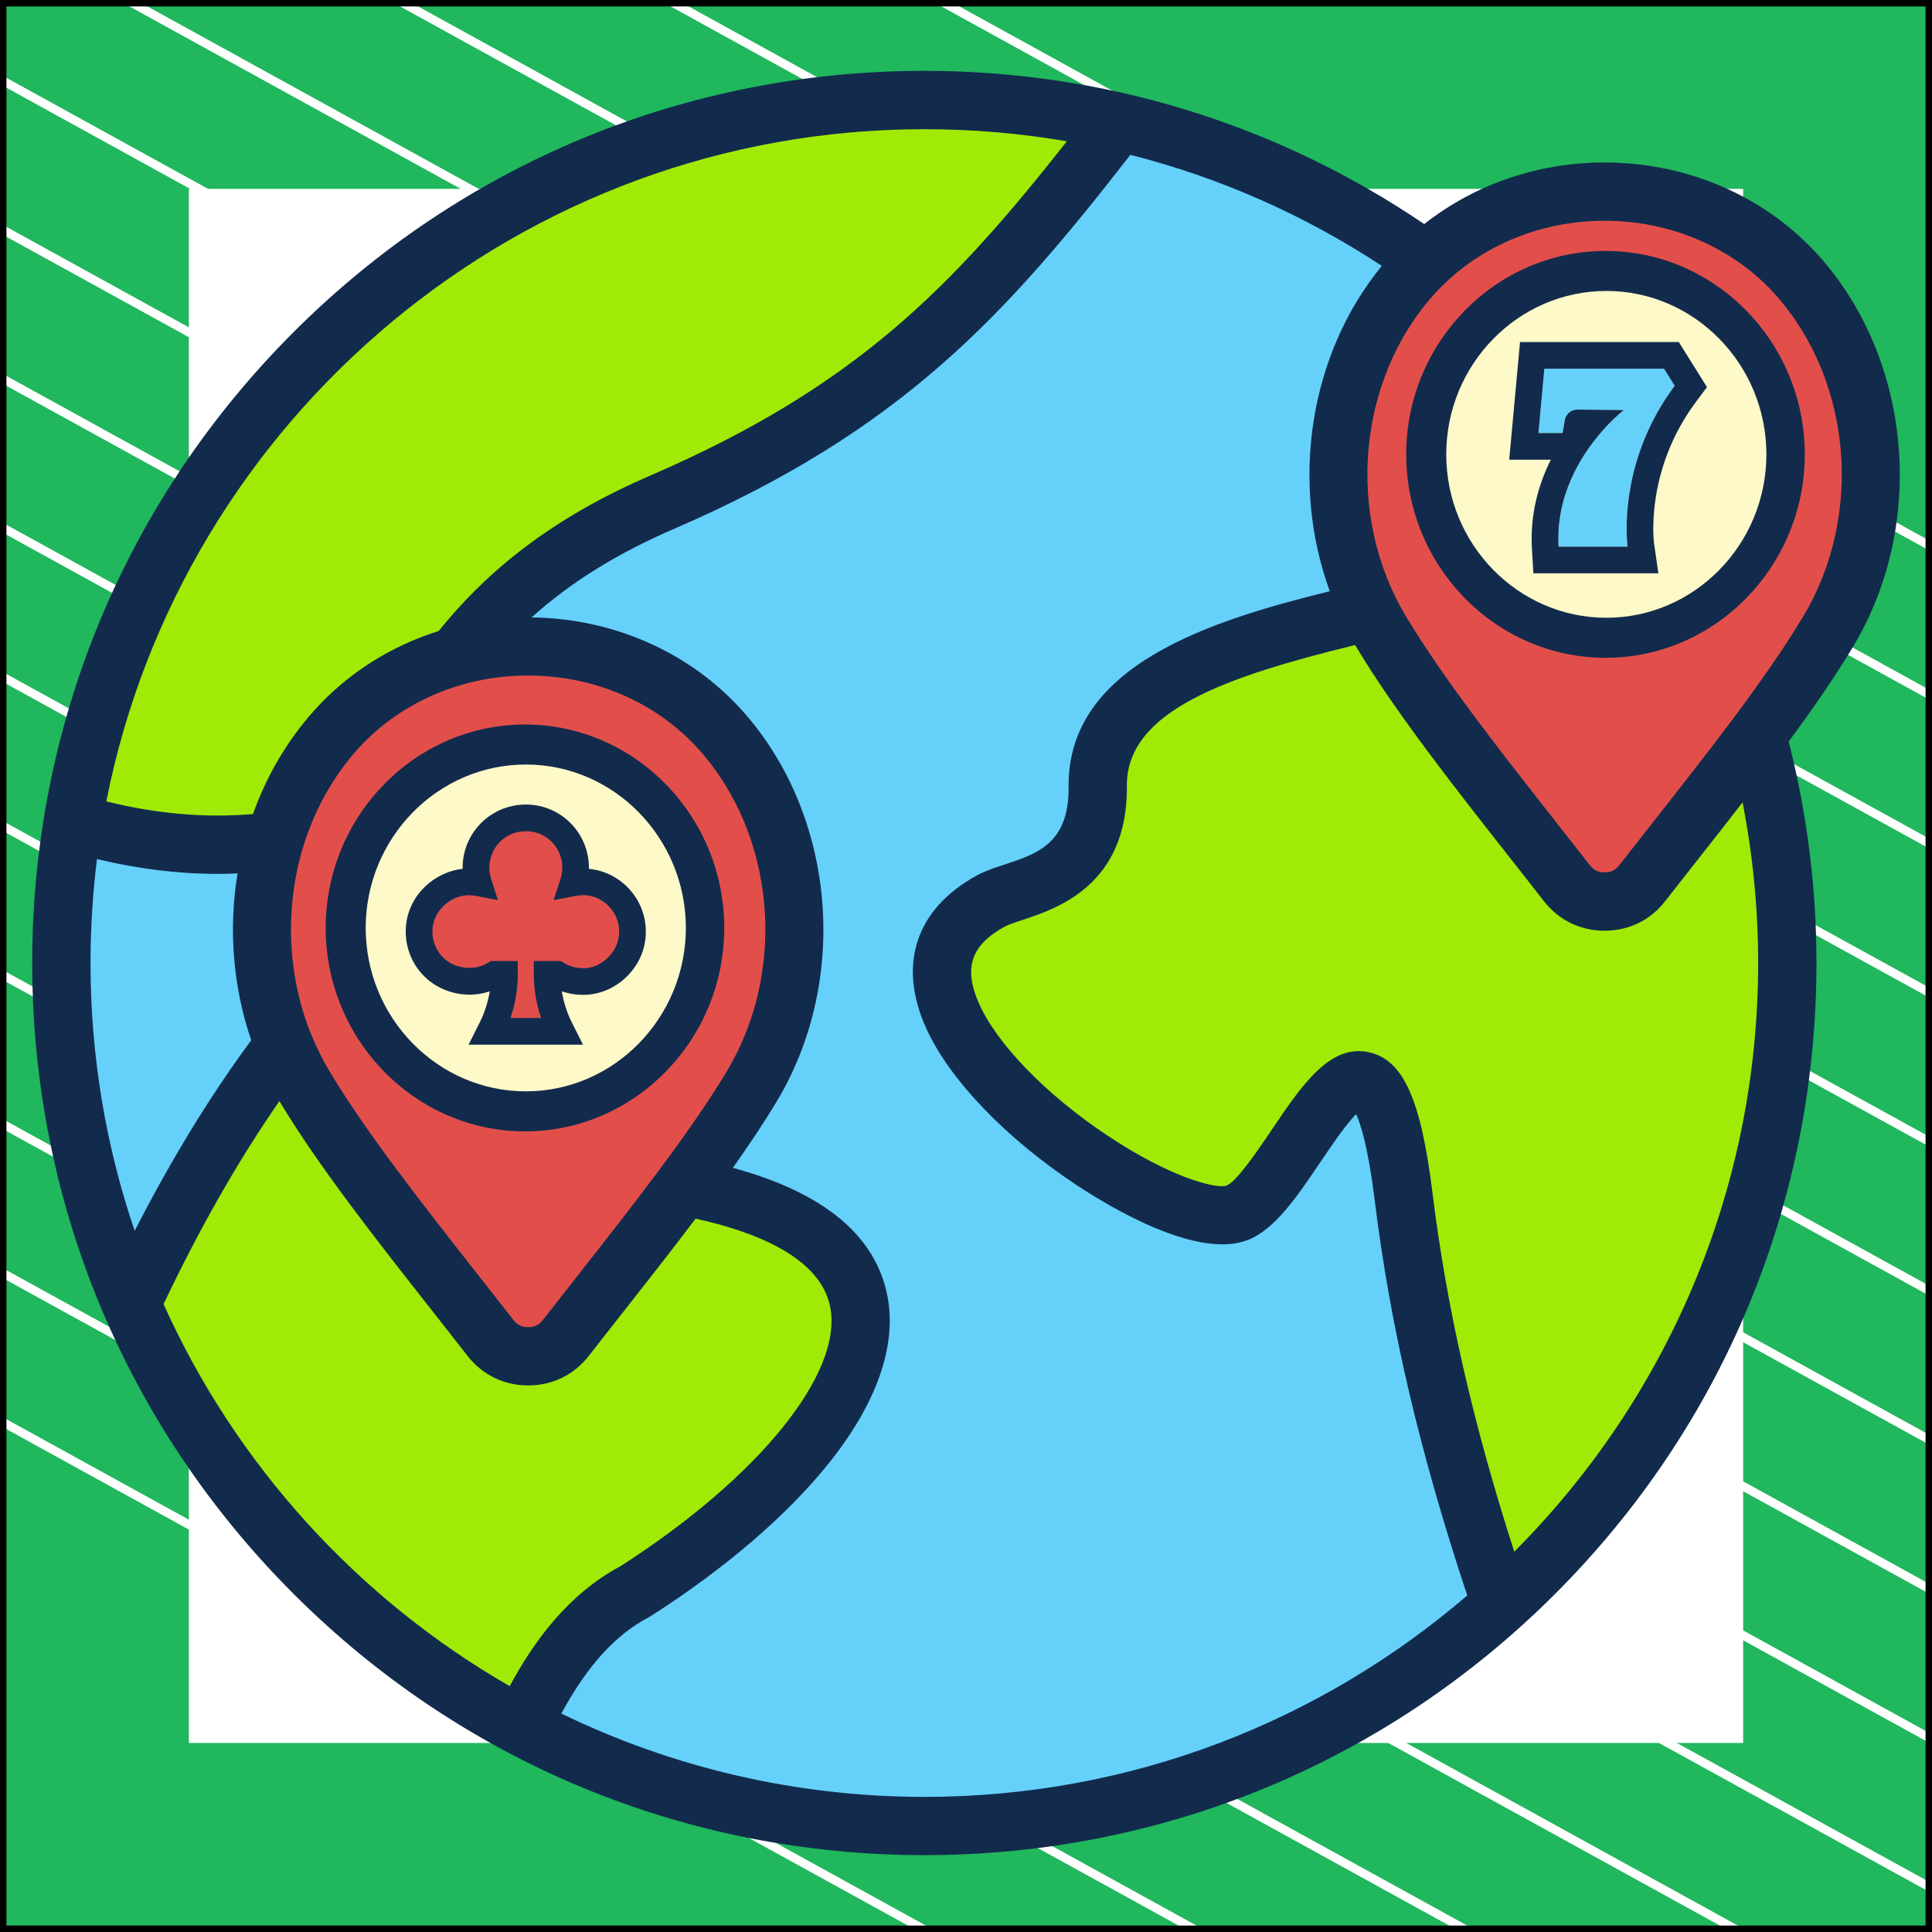
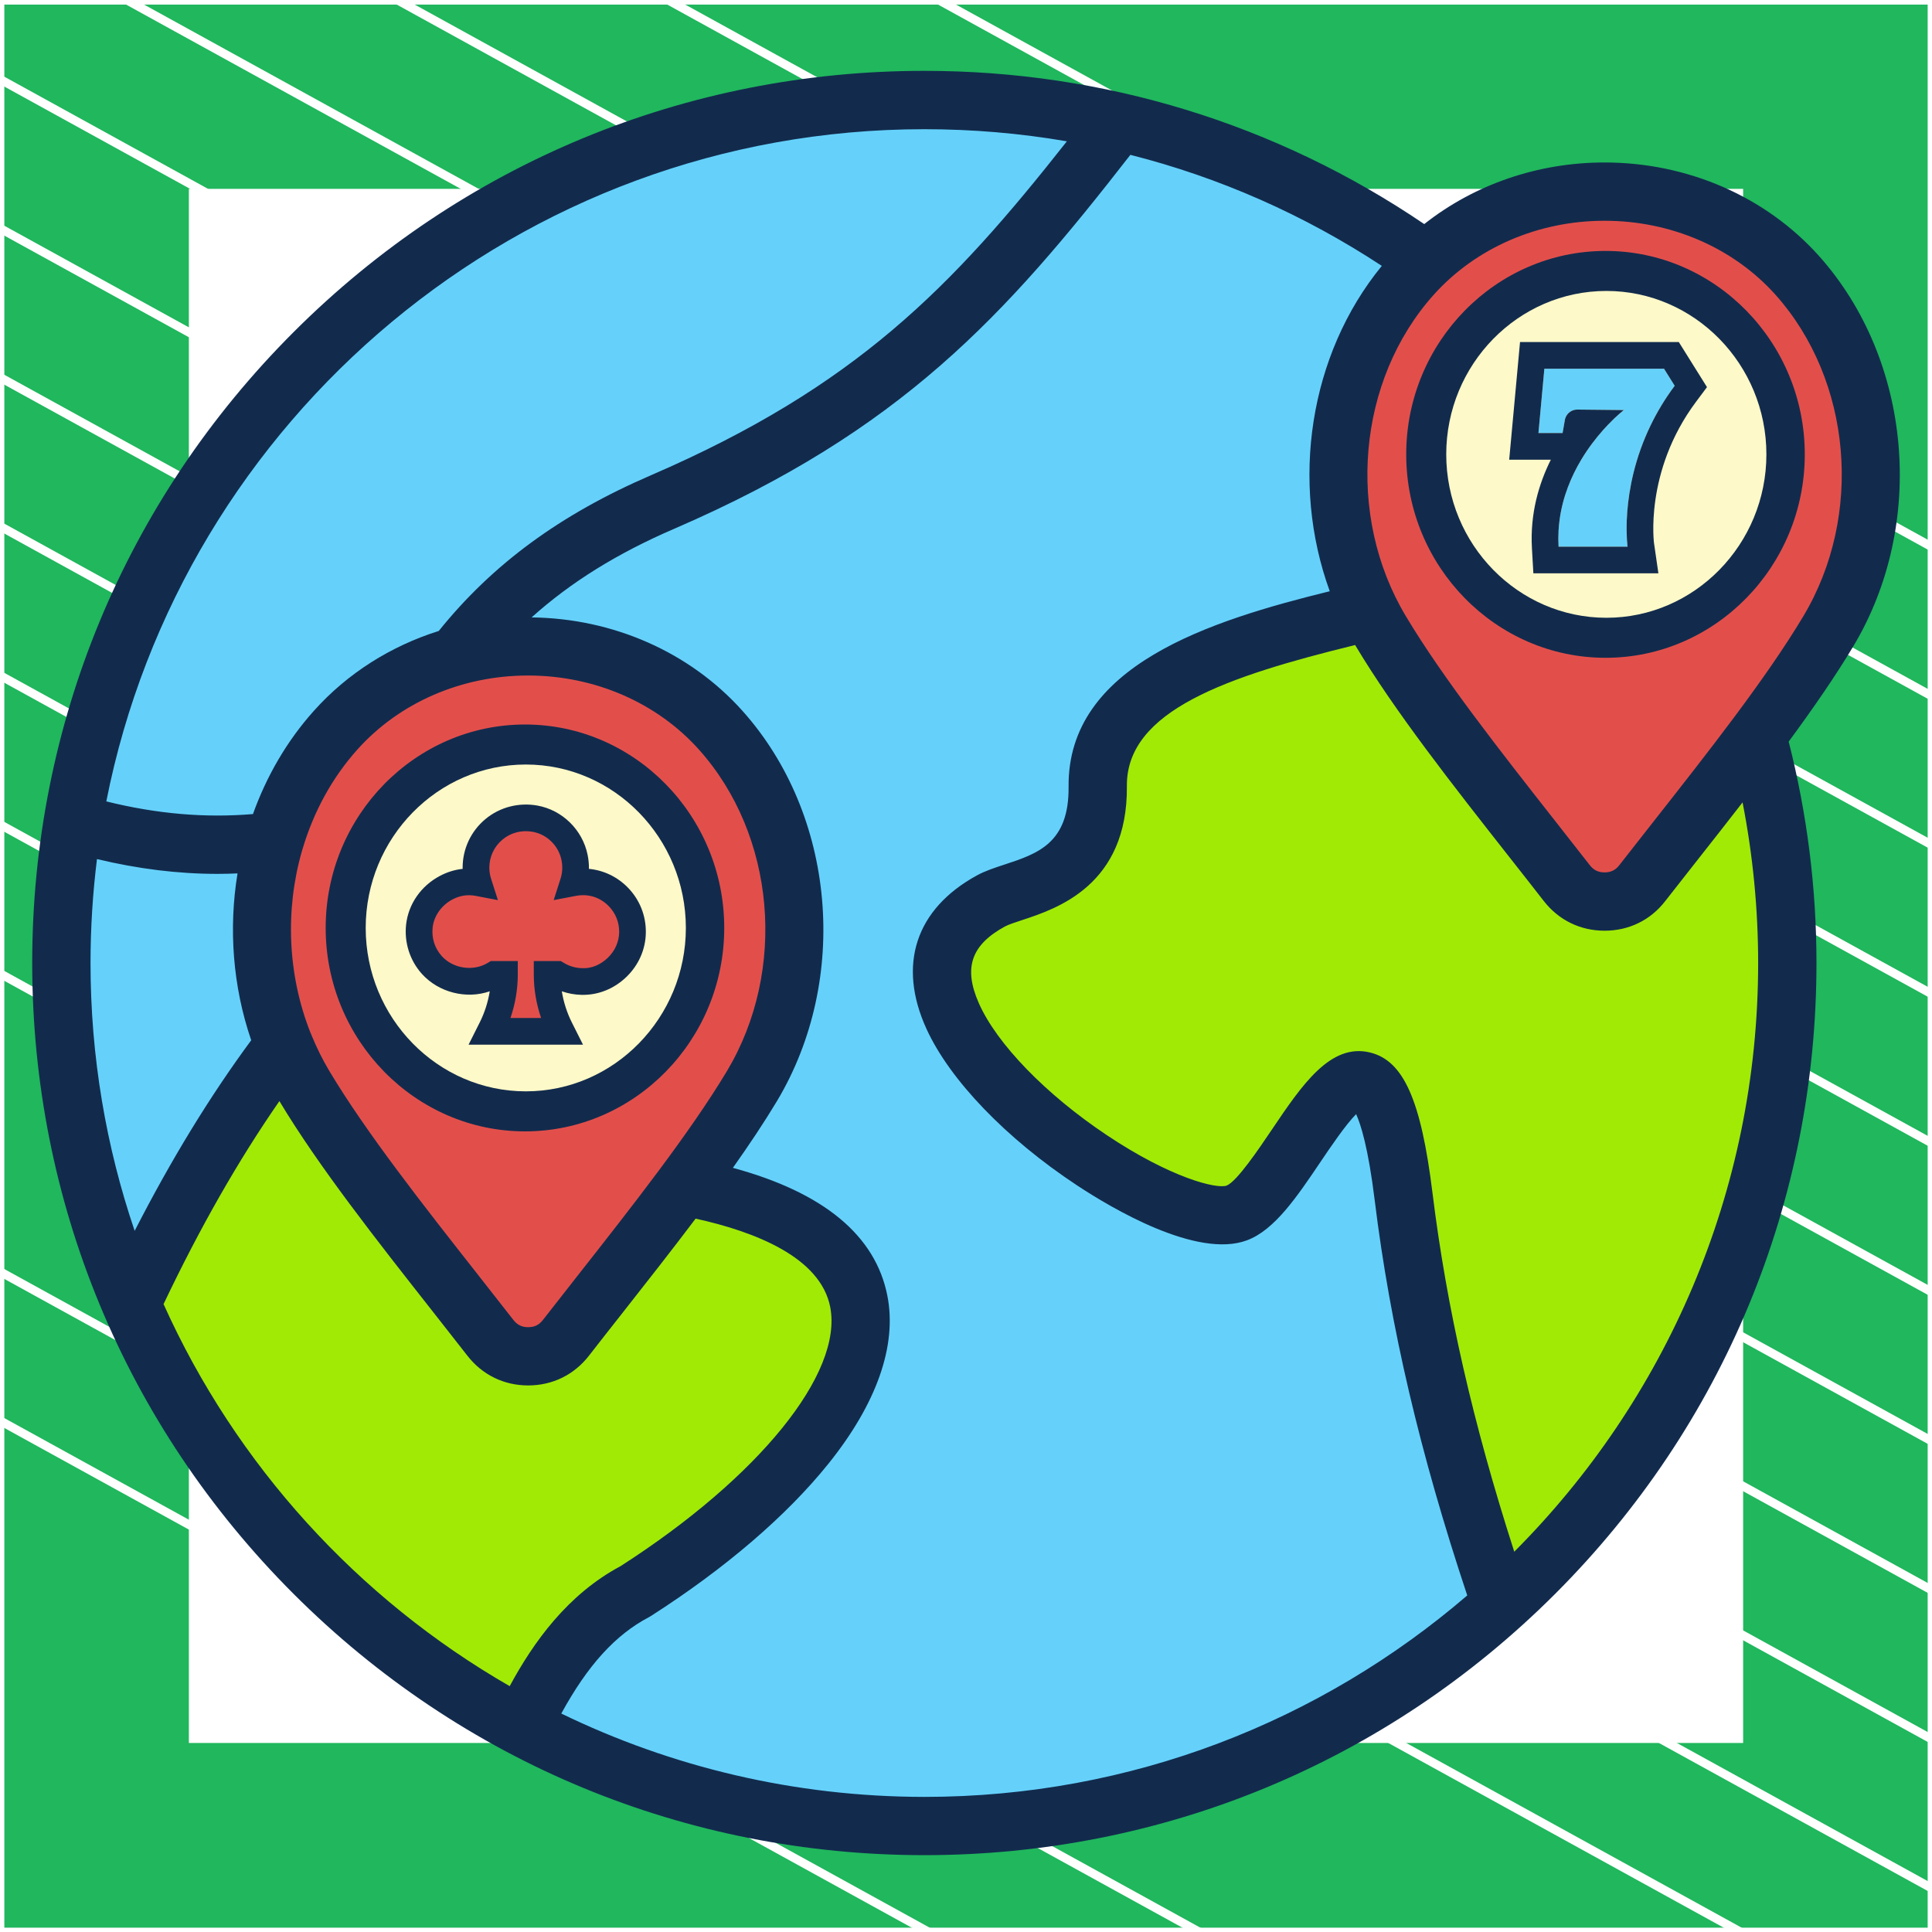
<svg xmlns="http://www.w3.org/2000/svg" width="300" height="300" viewBox="0 0 300 300" fill="none">
  <rect x="0" y="0" width="300" height="300" fill="#333333" stroke="none" />
  <g clip-path="url(#clip0_2_4298)">
    <path d="M300 0.038H0V300H300V0.038Z" fill="#20B75D" stroke="white" stroke-width="1.346" stroke-linejoin="round" />
    <mask id="mask0_2_4298" style="mask-type:luminance" maskUnits="userSpaceOnUse" x="0" y="0" width="300" height="300">
      <path d="M300 0H0V299.962H300V0Z" fill="white" />
    </mask>
    <g mask="url(#mask0_2_4298)">
      <path d="M-286.023 63.085L218.795 341.085" stroke="white" stroke-width="1.346" stroke-miterlimit="10" />
      <path d="M-264.954 51.544L239.933 329.581" stroke="white" stroke-width="1.346" stroke-miterlimit="10" />
-       <path d="M-243.819 40.04L260.999 318.04" stroke="white" stroke-width="1.346" stroke-miterlimit="10" />
      <path d="M-222.682 28.536L282.136 306.536" stroke="white" stroke-width="1.346" stroke-miterlimit="10" />
      <path d="M-201.545 17.032L303.273 295.032" stroke="white" stroke-width="1.346" stroke-miterlimit="10" />
      <path d="M-180.41 5.528L324.408 283.528" stroke="white" stroke-width="1.346" stroke-miterlimit="10" />
      <path d="M-159.273 -6.014L345.545 272.024" stroke="white" stroke-width="1.346" stroke-miterlimit="10" />
      <path d="M-138.205 -17.517L366.613 260.483" stroke="white" stroke-width="1.346" stroke-miterlimit="10" />
      <path d="M-117.068 -29.021L387.749 248.979" stroke="white" stroke-width="1.346" stroke-miterlimit="10" />
      <path d="M-95.932 -40.525L408.886 237.475" stroke="white" stroke-width="1.346" stroke-miterlimit="10" />
      <path d="M-74.796 -52.029L430.023 225.971" stroke="white" stroke-width="1.346" stroke-miterlimit="10" />
      <path d="M-53.659 -63.533L451.159 214.467" stroke="white" stroke-width="1.346" stroke-miterlimit="10" />
      <path d="M-32.591 -75.075L472.227 202.963" stroke="white" stroke-width="1.346" stroke-miterlimit="10" />
      <path d="M-11.454 -86.579L493.364 191.422" stroke="white" stroke-width="1.346" stroke-miterlimit="10" />
    </g>
    <path d="M270 30H30V269.975H270V30Z" fill="white" stroke="white" stroke-width="1.346" stroke-miterlimit="10" />
    <path fill-rule="evenodd" clip-rule="evenodd" d="M143.528 283.53C217.331 283.53 277.524 223.337 277.524 149.534C277.524 75.73 217.331 15.537 143.528 15.537C69.724 15.537 9.531 75.73 9.531 149.534C9.531 223.337 69.724 283.53 143.528 283.53Z" fill="#65D1FB" />
    <path fill-rule="evenodd" clip-rule="evenodd" d="M81.035 268.09C54.062 253.845 32.539 230.65 20.406 202.465C27.22 187.891 35.076 173.969 44.875 161.276C57.846 144.476 64.535 180.794 94.742 182.709C155.405 188.061 135.932 223.241 98.645 247.104C90.585 251.352 85.329 259.129 81.035 268.09Z" fill="#A1EA06" />
    <path fill-rule="evenodd" clip-rule="evenodd" d="M260.934 84.905C271.508 104.067 277.529 126.095 277.529 149.533C277.529 189.103 260.373 224.673 233.089 249.205C226.195 228.984 220.69 208.094 217.954 185.823C212.975 145.427 201.262 184.906 192.058 188.344C180.316 192.728 126.665 154.716 153.87 139.893C158.316 137.468 170.608 137.231 170.449 122.13C170.262 103.478 198.651 98.454 218.322 93.588L260.934 84.905Z" fill="#A1EA06" />
-     <path fill-rule="evenodd" clip-rule="evenodd" d="M143.528 15.537C153.916 15.537 164.026 16.721 173.734 18.959C152.845 45.976 137.433 63.008 102.888 77.939C58.979 96.914 65.759 127.013 44.575 130.327C32.958 132.145 21.941 130.87 11.304 127.715C21.726 64.096 76.957 15.537 143.528 15.537Z" fill="#A1EA06" />
    <path fill-rule="evenodd" clip-rule="evenodd" d="M111.911 113.385C125.051 128.055 127.073 151.386 116.765 168.633C109.611 180.562 97.682 195.153 87.883 207.738C86.422 209.607 84.383 210.599 82.021 210.599C79.642 210.599 77.603 209.602 76.142 207.738C66.36 195.153 54.414 180.567 47.272 168.633C37.116 151.663 38.719 128.333 52.109 113.385C67.674 95.996 96.402 96.059 111.911 113.385Z" fill="#E24F4B" />
    <path fill-rule="evenodd" clip-rule="evenodd" d="M279.07 42.77C292.2 57.44 294.233 80.77 283.907 98.018C276.754 109.946 264.825 124.537 255.026 137.123C253.582 138.992 251.526 140 249.164 140C246.802 140 244.746 138.986 243.301 137.123C233.502 124.537 221.574 109.952 214.42 98.018C204.264 81.048 205.878 57.718 219.257 42.77C234.816 25.381 263.562 25.443 279.07 42.77Z" fill="#E24F4B" />
    <path d="M82.004 116.161C68.795 116.161 57.014 127.953 57.014 141.167C57.014 154.382 68.795 166.174 82.004 166.174C95.224 166.174 107.01 154.382 107.01 141.167C107.01 127.953 95.224 116.161 82.004 116.161ZM82.004 157.117C73.791 157.117 66.066 149.392 66.066 141.167C66.066 132.943 73.785 125.218 82.004 125.218C90.228 125.218 97.953 132.943 97.953 141.167C97.953 149.392 90.228 157.117 82.004 157.117ZM282.452 39.745C282.446 39.74 282.446 39.745 282.452 39.745C274.188 30.519 262.055 25.234 249.164 25.228H249.158C238.798 25.228 228.926 28.655 221.155 34.795C198.198 19.219 171.44 11 143.533 11C106.535 11 71.746 25.41 45.578 51.578C19.41 77.746 5 112.535 5 149.533C5 186.531 19.41 221.32 45.578 247.489C71.746 273.657 106.53 288.067 143.533 288.067C180.537 288.067 215.32 273.657 241.489 247.489C267.657 221.32 282.061 186.531 282.061 149.533C282.061 137.928 280.611 126.373 277.745 115.158C281.523 110.026 284.984 105.025 287.793 100.335C299.138 81.382 296.89 55.9 282.452 39.745ZM143.533 20.063C151.021 20.063 158.413 20.697 165.663 21.943C147.781 44.651 132.868 60.051 101.103 73.787C87.005 79.87 76.493 87.585 68.132 97.973C60.656 100.329 53.932 104.571 48.738 110.377C44.541 115.061 41.381 120.539 39.279 126.407C31.871 127.03 24.366 126.39 16.509 124.441C28.223 65.019 80.724 20.063 143.533 20.063ZM112.885 166.31C107.124 175.905 98.232 187.222 89.633 198.16C87.821 200.471 86.031 202.742 84.309 204.957C83.703 205.738 82.995 206.084 82.004 206.084C81.041 206.084 80.316 205.727 79.716 204.957C77.971 202.719 76.164 200.414 74.323 198.075C65.742 187.166 56.872 175.883 51.146 166.316C50.075 164.526 49.158 162.663 48.376 160.748C48.325 160.601 48.263 160.459 48.195 160.318C44.643 151.323 44.264 141.264 46.886 132.144C46.937 131.997 46.983 131.85 47.022 131.697C48.71 126.067 51.536 120.811 55.479 116.404C62.021 109.091 71.684 104.894 81.993 104.894H81.998C92.318 104.894 101.993 109.091 108.54 116.404C120.418 129.681 122.242 150.666 112.885 166.31ZM15.059 133.396C21.443 134.926 27.651 135.696 33.785 135.696C34.822 135.696 35.852 135.668 36.883 135.622C35.473 144.215 36.153 153.198 39.007 161.53C32.573 170.253 26.603 180.018 20.91 191.125C16.47 178.064 14.057 164.073 14.057 149.528C14.057 144.067 14.402 138.687 15.059 133.396ZM25.396 202.499C31.083 190.553 37.014 180.165 43.386 170.978C49.412 181.032 58.458 192.541 67.209 203.665C69.039 205.993 70.84 208.282 72.573 210.508C74.89 213.487 78.243 215.13 82.01 215.13C85.787 215.13 89.141 213.487 91.457 210.508C93.168 208.304 94.946 206.044 96.753 203.75C100.543 198.93 104.383 194.042 108.014 189.228C117.257 191.261 127.402 195.232 128.914 202.952C130.925 213.238 117.852 229.398 96.368 243.184C88.127 247.591 82.859 254.96 79.144 261.825C55.564 248.259 36.634 227.472 25.396 202.499ZM87.158 266.078C91.276 258.551 95.564 253.85 100.763 251.114C100.877 251.052 100.984 250.989 101.092 250.921C112.618 243.541 122.151 235.362 128.648 227.273C136.142 217.939 139.302 208.933 137.796 201.23C135.96 191.839 127.895 185.166 113.802 181.343C116.328 177.775 118.656 174.291 120.65 170.972C131.995 152.009 129.741 126.526 115.292 110.383C107.147 101.281 95.235 96.019 82.548 95.871C88.631 90.4 95.864 85.914 104.694 82.108C139.914 66.882 156.045 49.103 175.524 24.044C189.339 27.551 202.497 33.345 214.567 41.286C203.273 55.078 200.322 74.88 206.484 91.805C187.866 96.392 165.737 103.314 165.929 122.181C166.014 130.955 161.109 132.564 155.921 134.268C154.403 134.767 152.975 135.237 151.724 135.917C142.18 141.122 139.314 149.816 143.867 159.774C147.493 167.704 156.21 176.772 167.187 184.028C172.551 187.574 185.861 195.509 193.638 192.592C197.915 190.995 201.364 185.88 205.017 180.465C206.564 178.171 208.954 174.631 210.58 173.005C211.293 174.569 212.46 178.199 213.463 186.384C215.881 206.022 220.469 225.597 227.833 247.738C205.165 267.223 175.706 279.021 143.539 279.021C123.335 279.004 104.213 274.359 87.158 266.078ZM273.004 149.533C273.004 185.183 258.521 217.509 235.134 240.947C228.711 220.986 224.644 203.133 222.44 185.268C220.662 170.802 217.937 164.679 212.709 163.422C206.569 161.955 202.163 168.48 197.501 175.396C195.462 178.42 192.047 183.484 190.461 184.101C188.886 184.645 181.817 182.906 171.888 176.279C162.401 169.947 154.771 162.085 151.984 155.753C149.577 150.287 150.795 146.73 156.045 143.864C156.572 143.575 157.677 143.212 158.742 142.861C164.06 141.111 175.128 137.474 174.981 122.079C174.856 110.309 190.659 105.008 210.427 100.159C210.461 100.216 210.495 100.278 210.529 100.335C216.578 110.451 225.669 122.017 234.465 133.204C236.255 135.481 238.017 137.718 239.71 139.899C242.027 142.878 245.386 144.521 249.158 144.521C252.947 144.521 256.306 142.872 258.589 139.904C260.243 137.78 261.965 135.594 263.709 133.379C266.003 130.468 268.314 127.528 270.585 124.594C272.188 132.796 273.004 141.15 273.004 149.533ZM280.022 95.684C274.233 105.359 265.267 116.755 256.595 127.777C254.839 130.003 253.117 132.201 251.435 134.359C250.852 135.112 250.132 135.464 249.164 135.464C248.178 135.464 247.464 135.118 246.858 134.336C245.153 132.144 243.381 129.89 241.585 127.607C232.97 116.642 224.06 105.308 218.3 95.679C208.931 80.034 210.75 59.049 222.622 45.778C229.175 38.471 238.844 34.28 249.158 34.28H249.164C259.484 34.28 269.158 38.471 275.706 45.778C287.566 59.06 289.385 80.046 280.022 95.684ZM249.164 46.582C235.944 46.582 225.193 57.338 225.193 70.553C225.193 83.761 235.944 94.506 249.164 94.506C262.372 94.506 273.117 83.761 273.117 70.553C273.117 57.338 262.372 46.582 249.164 46.582ZM249.164 85.455C240.939 85.455 234.25 78.771 234.25 70.553C234.25 62.328 240.939 55.639 249.164 55.639C257.377 55.639 264.066 62.328 264.066 70.553C264.06 78.771 257.377 85.455 249.164 85.455Z" fill="#122B4D" />
    <path fill-rule="evenodd" clip-rule="evenodd" d="M81.392 159.676C92.108 159.676 100.837 150.936 100.837 140.231C100.837 129.525 92.108 120.786 81.392 120.786C70.692 120.786 61.964 129.525 61.964 140.231C61.964 150.936 70.692 159.676 81.392 159.676Z" fill="#FEF9C8" />
    <path fill-rule="evenodd" clip-rule="evenodd" d="M81.529 175.679C98.564 175.679 112.46 161.481 112.46 144.089C112.46 126.698 98.564 112.5 81.529 112.5C64.468 112.5 50.571 126.698 50.571 144.089C50.571 161.481 64.468 175.679 81.529 175.679Z" fill="#122B4D" />
    <path fill-rule="evenodd" clip-rule="evenodd" d="M81.654 169.464C95.337 169.464 106.5 158.059 106.5 144.089C106.5 130.119 95.337 118.714 81.654 118.714C67.948 118.714 56.786 130.119 56.786 144.089C56.786 158.059 67.948 169.464 81.654 169.464Z" fill="#FEF9C8" />
    <path fill-rule="evenodd" clip-rule="evenodd" d="M249.315 102.143C266.35 102.143 280.246 87.945 280.246 70.554C280.246 53.163 266.35 38.965 249.315 38.965C232.253 38.965 218.357 53.163 218.357 70.554C218.357 87.945 232.253 102.143 249.315 102.143Z" fill="#122B4D" />
    <path fill-rule="evenodd" clip-rule="evenodd" d="M249.439 95.928C263.122 95.928 274.285 84.523 274.285 70.553C274.285 56.584 263.122 45.178 249.439 45.178C235.734 45.178 224.571 56.584 224.571 70.553C224.571 84.523 235.734 95.928 249.439 95.928Z" fill="#FEF9C8" />
    <path d="M90.487 136.942C94.796 136.942 98.278 140.484 98.216 144.814C98.154 149.019 94.529 152.5 90.303 152.417C88.915 152.375 87.61 151.982 86.512 151.3H84.959C84.959 154.219 85.642 157.078 86.926 159.667L87.175 160.144H76.113L76.362 159.667C77.645 157.078 78.329 154.219 78.329 151.3H76.775C75.613 152.004 74.269 152.417 72.798 152.417C68.24 152.417 64.615 148.462 65.111 143.801C65.403 141.272 67.019 139.035 69.276 137.855C71.037 136.902 72.737 136.799 74.269 137.09C74.041 136.343 73.915 135.556 73.915 134.728C73.915 129.984 78.184 126.234 83.094 127.125C86.139 127.685 88.604 130.108 89.205 133.133C89.495 134.542 89.392 135.867 89.017 137.09C89.495 137.005 89.969 136.942 90.487 136.942Z" fill="#E24F4B" />
    <path d="M91.448 134.915C91.46 134.189 91.392 133.456 91.24 132.723C90.451 128.858 87.324 125.79 83.46 125.09C80.56 124.565 77.599 125.332 75.36 127.2C73.121 129.071 71.837 131.815 71.837 134.731C71.837 134.792 71.837 134.857 71.839 134.919C70.625 135.045 69.442 135.41 68.299 136.015C65.369 137.565 63.412 140.386 63.059 143.568C62.752 146.354 63.642 149.14 65.5 151.212C68.101 154.114 72.416 155.195 76.048 153.928C75.778 155.6 75.257 157.231 74.503 158.742L72.76 162.214H90.526L88.786 158.748C88.03 157.233 87.508 155.6 87.239 153.928C88.208 154.268 89.23 154.456 90.265 154.479C92.867 154.549 95.34 153.551 97.257 151.707C99.166 149.868 100.242 147.431 100.285 144.844C100.329 142.192 99.33 139.692 97.474 137.802C95.842 136.142 93.731 135.136 91.448 134.915ZM94.381 148.722C93.266 149.795 91.845 150.429 90.354 150.334C89.372 150.313 88.411 150.034 87.572 149.528L87.079 149.229H82.886V151.301C82.886 153.594 83.276 155.893 84.021 158.069H79.267C80.013 155.893 80.402 153.596 80.402 151.301V149.229H76.209L75.715 149.53C73.479 150.874 70.347 150.414 68.589 148.451C67.502 147.235 67.002 145.662 67.182 144.021C67.378 142.236 68.551 140.57 70.24 139.676C71.416 139.054 72.614 138.866 73.891 139.116L77.314 139.771L76.255 136.45C76.075 135.889 75.984 135.306 75.984 134.726C75.984 133.044 76.725 131.457 78.02 130.376C79.333 129.281 81.007 128.854 82.725 129.162C84.939 129.564 86.733 131.325 87.186 133.548C87.389 134.535 87.338 135.511 87.04 136.446L85.974 139.769L89.399 139.116C91.402 138.731 93.203 139.36 94.52 140.7C95.595 141.793 96.171 143.238 96.144 144.772C96.117 146.251 95.494 147.652 94.381 148.722Z" fill="#122B4D" />
    <path d="M242.013 84.884H252.729C252.729 84.884 250.891 72.165 260.045 59.905L258.39 57.258H239.808L238.889 67.239H242.638L242.988 65.236C243.153 64.28 243.98 63.581 244.954 63.6L252.159 63.673C252.159 63.655 241.278 71.981 242.013 84.884Z" fill="#65D1FB" />
    <path fill-rule="evenodd" clip-rule="evenodd" d="M238.1 89.027L237.877 85.119C237.572 79.757 238.95 75.112 240.813 71.381H234.347L236.029 53.115H260.686L265.06 60.112L263.364 62.383C259.289 67.841 257.663 73.393 257.054 77.587C256.749 79.684 256.702 81.426 256.727 82.617C256.739 83.212 256.77 83.665 256.795 83.954C256.808 84.098 256.819 84.2 256.825 84.257C256.827 84.268 256.828 84.278 256.829 84.285C256.83 84.295 256.831 84.302 256.831 84.306L257.514 89.027H238.1ZM252.159 63.673C252.144 63.678 251.104 64.473 249.694 65.948C249.192 66.472 248.644 67.083 248.078 67.774C247.507 68.472 246.919 69.251 246.343 70.108C246.07 70.515 245.799 70.94 245.535 71.381C243.99 73.96 242.653 77.116 242.17 80.741C242.098 81.279 242.045 81.827 242.013 82.386C241.967 83.198 241.965 84.031 242.013 84.884H252.729C252.729 84.884 252.502 83.312 252.605 80.741C252.731 77.592 253.353 72.945 255.493 67.85C255.742 67.258 256.011 66.66 256.302 66.058C257.28 64.035 258.507 61.964 260.044 59.905L258.39 57.258H239.808L238.889 67.239H242.638L242.987 65.235C243.038 64.945 243.148 64.68 243.306 64.45C243.668 63.922 244.275 63.586 244.954 63.599L252.159 63.673Z" fill="#122B4D" />
  </g>
-   <rect x="0.5" y="0.5" width="299" height="299" stroke="black" />
  <defs>
    <clipPath id="clip0_2_4298">
      <rect width="300" height="300" fill="white" />
    </clipPath>
  </defs>
</svg>